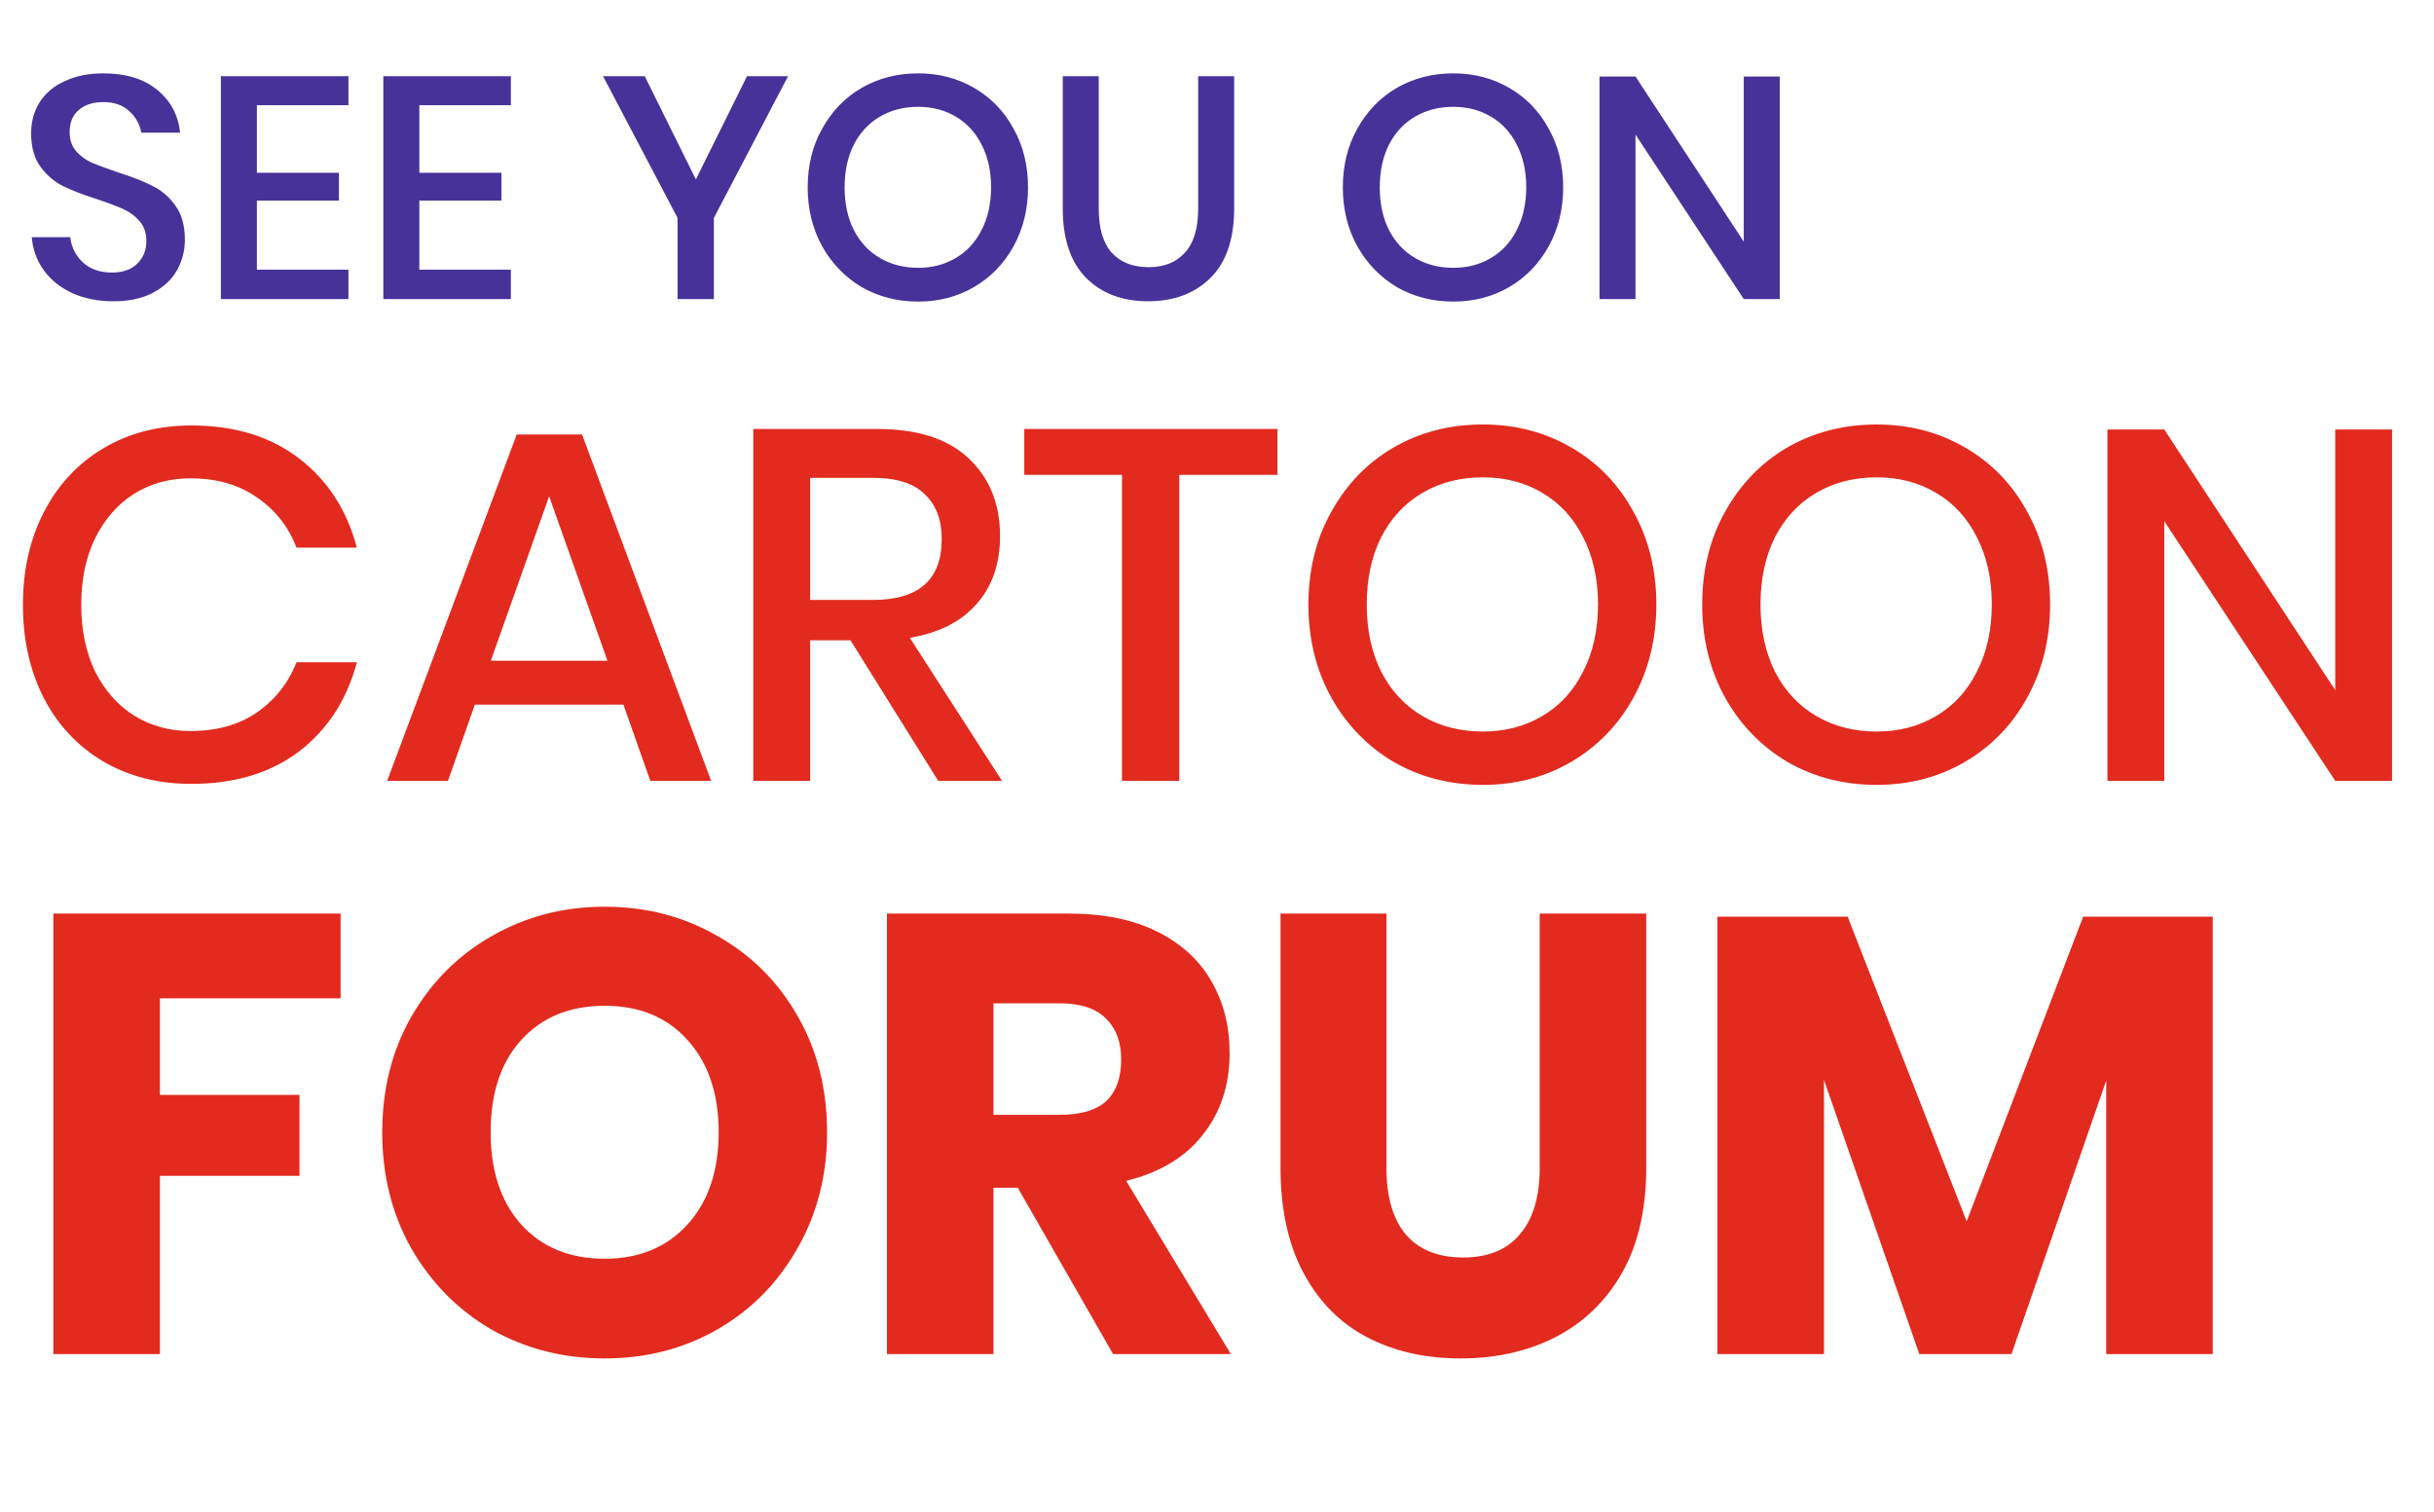
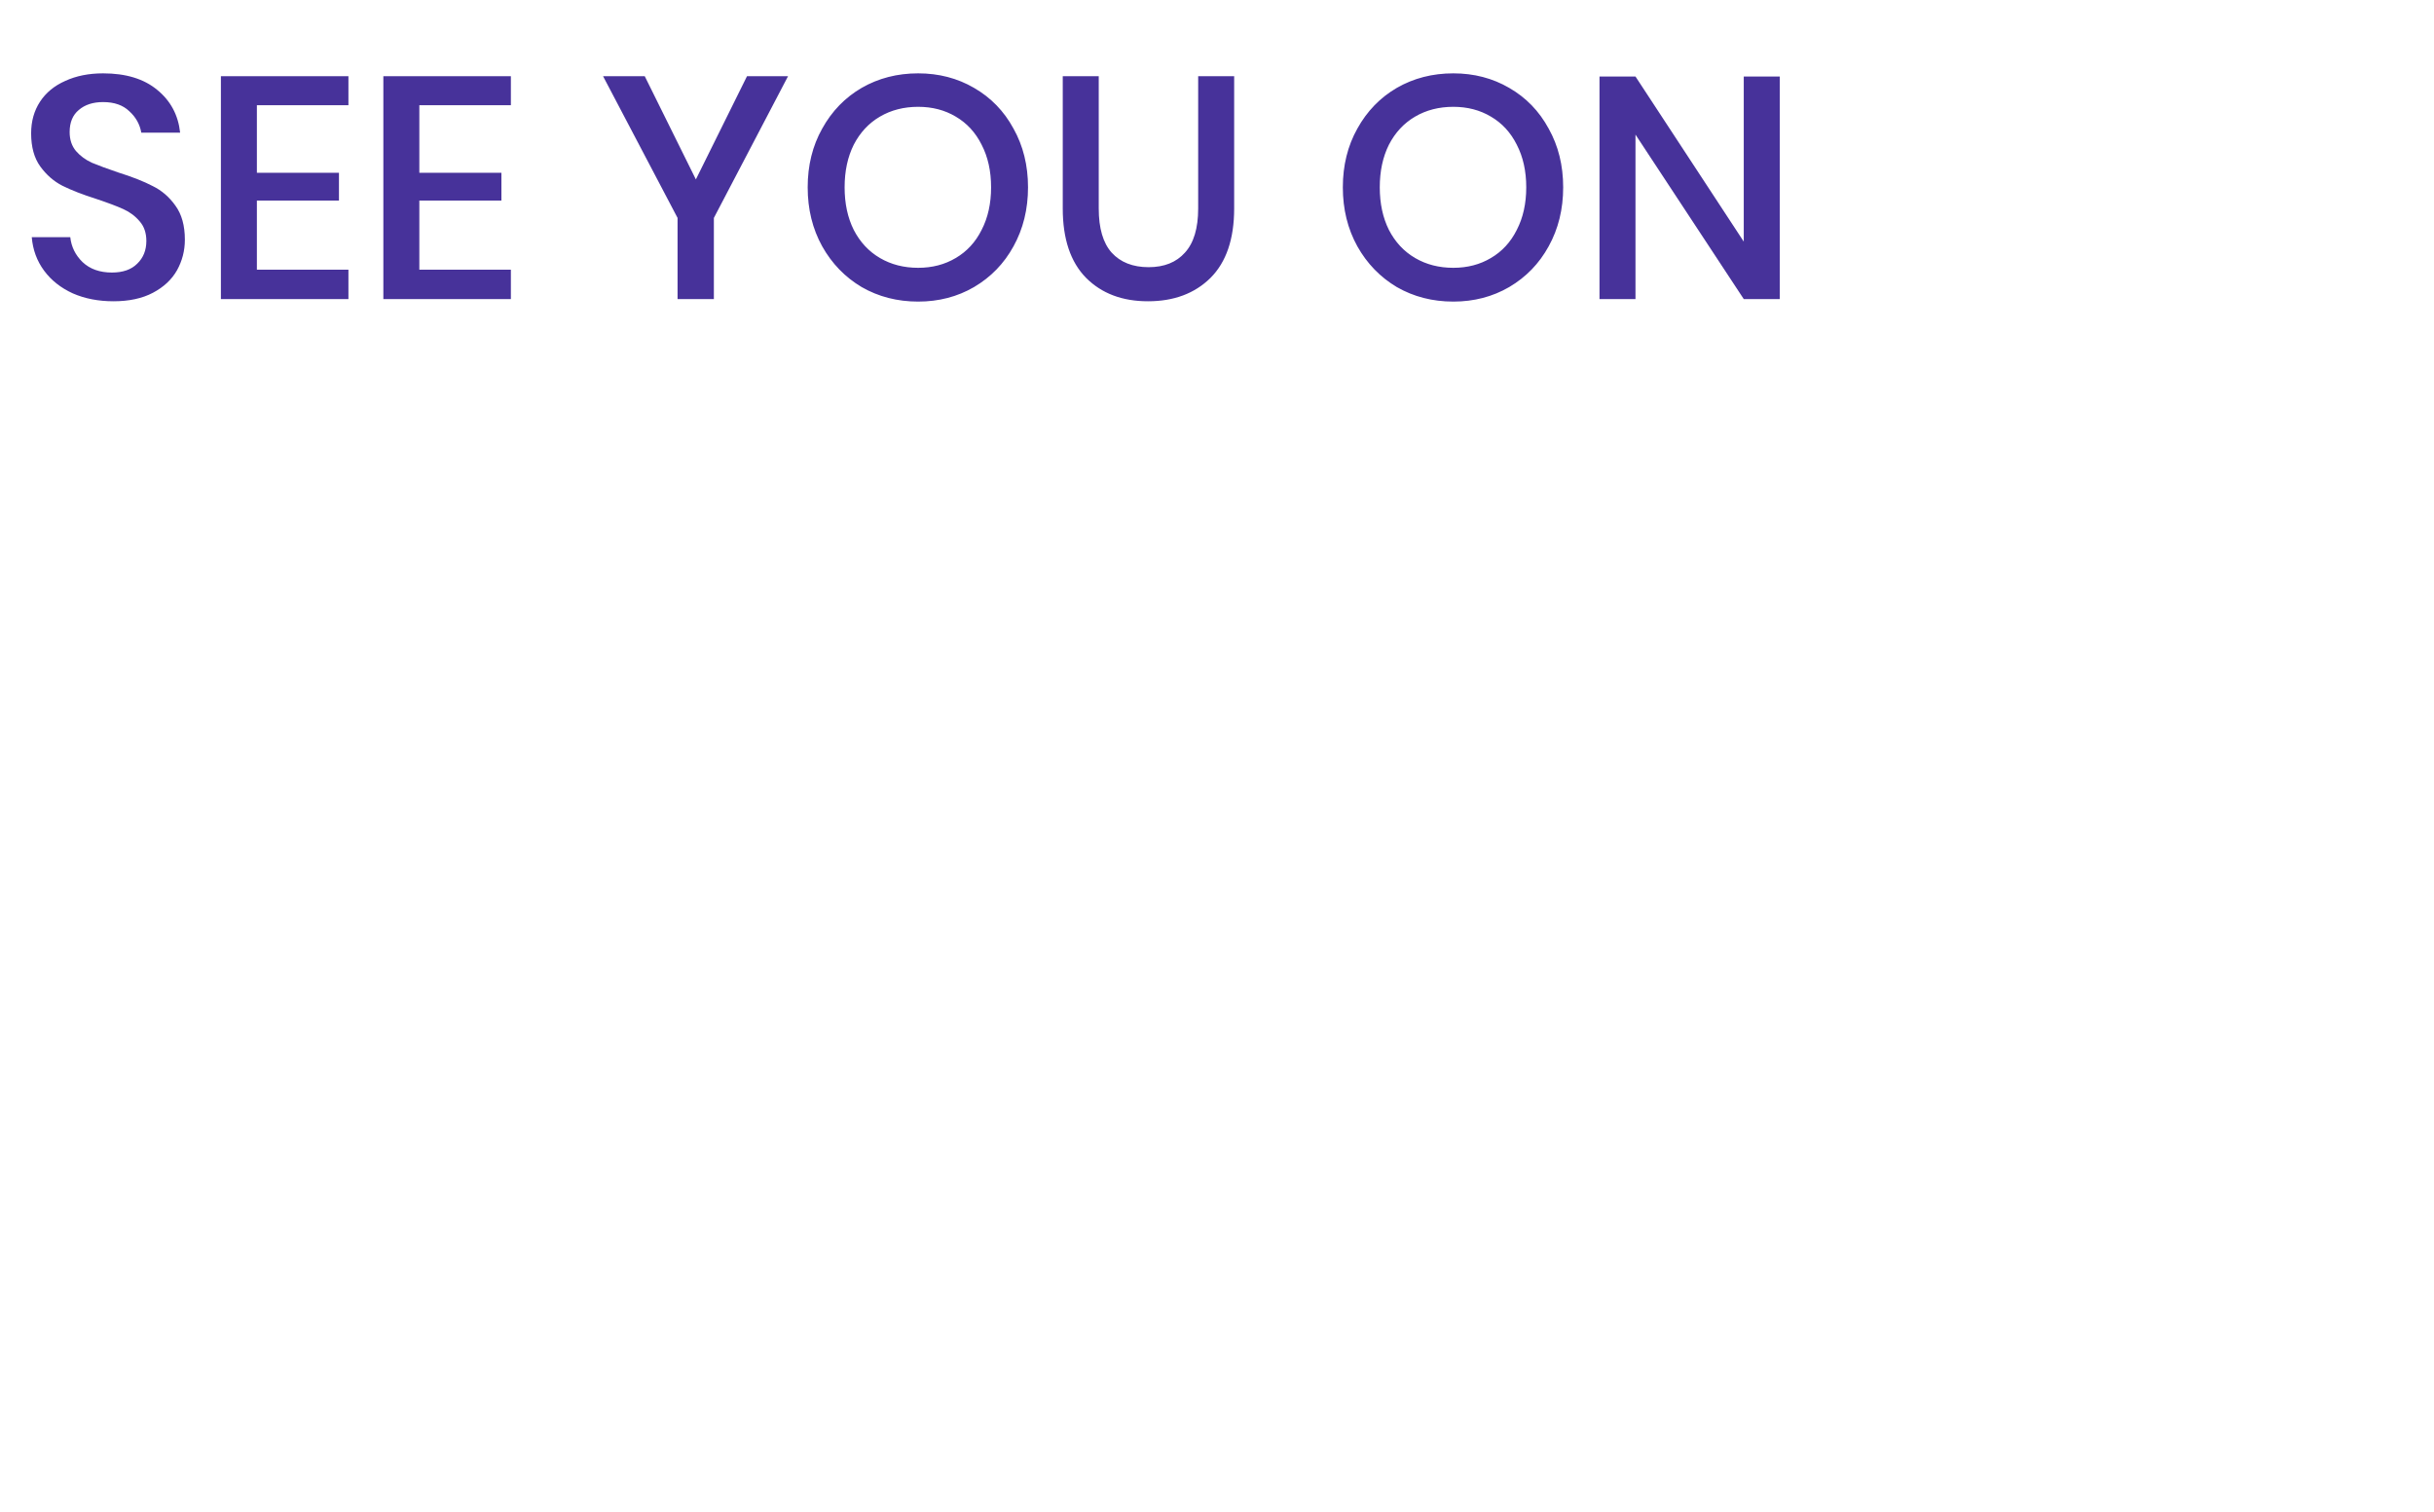
<svg xmlns="http://www.w3.org/2000/svg" width="293" height="182" viewBox="0 0 293 182" fill="none">
  <path d="M22.254 28.856C22.254 30.173 21.937 31.402 21.304 32.542C20.671 33.657 19.708 34.556 18.416 35.24C17.124 35.924 15.541 36.266 13.666 36.266C11.842 36.266 10.208 35.949 8.764 35.316C7.32 34.657 6.167 33.745 5.306 32.58C4.445 31.415 3.951 30.072 3.824 28.552H8.46C8.587 29.717 9.081 30.718 9.942 31.554C10.829 32.39 12.007 32.808 13.476 32.808C14.793 32.808 15.807 32.453 16.516 31.744C17.251 31.035 17.618 30.123 17.618 29.008C17.618 28.045 17.352 27.26 16.82 26.652C16.288 26.019 15.629 25.525 14.844 25.17C14.059 24.815 12.982 24.41 11.614 23.954C9.942 23.422 8.574 22.89 7.51 22.358C6.471 21.826 5.585 21.053 4.85 20.04C4.115 19.027 3.748 17.697 3.748 16.05C3.748 14.606 4.103 13.339 4.812 12.25C5.521 11.161 6.535 10.325 7.852 9.742C9.169 9.134 10.689 8.83 12.412 8.83C15.148 8.83 17.314 9.489 18.91 10.806C20.531 12.123 21.456 13.846 21.684 15.974H17.01C16.833 14.961 16.351 14.099 15.566 13.39C14.806 12.655 13.755 12.288 12.412 12.288C11.196 12.288 10.221 12.605 9.486 13.238C8.751 13.846 8.384 14.733 8.384 15.898C8.384 16.81 8.637 17.57 9.144 18.178C9.651 18.761 10.284 19.229 11.044 19.584C11.829 19.913 12.893 20.306 14.236 20.762C15.933 21.294 17.314 21.839 18.378 22.396C19.467 22.928 20.379 23.713 21.114 24.752C21.874 25.791 22.254 27.159 22.254 28.856ZM30.923 12.668V20.8H40.803V24.144H30.923V32.466H41.943V36H26.591V9.172H41.943V12.668H30.923ZM50.479 12.668V20.8H60.359V24.144H50.479V32.466H61.499V36H46.147V9.172H61.499V12.668H50.479ZM94.864 9.172L85.934 26.234V36H81.564V26.234L72.596 9.172H77.612L83.768 21.598L89.924 9.172H94.864ZM110.527 8.83C113.009 8.83 115.251 9.413 117.253 10.578C119.279 11.743 120.863 13.377 122.003 15.48C123.168 17.557 123.751 19.913 123.751 22.548C123.751 25.183 123.168 27.551 122.003 29.654C120.863 31.731 119.279 33.365 117.253 34.556C115.251 35.721 113.009 36.304 110.527 36.304C108.019 36.304 105.751 35.721 103.725 34.556C101.723 33.365 100.14 31.731 98.975 29.654C97.809 27.551 97.227 25.183 97.227 22.548C97.227 19.913 97.809 17.557 98.975 15.48C100.14 13.377 101.723 11.743 103.725 10.578C105.751 9.413 108.019 8.83 110.527 8.83ZM110.527 12.858C108.804 12.858 107.271 13.251 105.929 14.036C104.586 14.821 103.535 15.949 102.775 17.418C102.04 18.887 101.673 20.597 101.673 22.548C101.673 24.499 102.04 26.209 102.775 27.678C103.535 29.147 104.586 30.275 105.929 31.06C107.271 31.845 108.804 32.238 110.527 32.238C112.224 32.238 113.731 31.845 115.049 31.06C116.391 30.275 117.43 29.147 118.165 27.678C118.925 26.209 119.305 24.499 119.305 22.548C119.305 20.597 118.925 18.887 118.165 17.418C117.43 15.949 116.391 14.821 115.049 14.036C113.731 13.251 112.224 12.858 110.527 12.858ZM132.264 9.172V25.094C132.264 27.475 132.783 29.249 133.822 30.414C134.886 31.579 136.368 32.162 138.268 32.162C140.143 32.162 141.599 31.579 142.638 30.414C143.702 29.249 144.234 27.475 144.234 25.094V9.172H148.566V25.094C148.566 28.767 147.616 31.554 145.716 33.454C143.816 35.329 141.308 36.266 138.192 36.266C135.101 36.266 132.619 35.329 130.744 33.454C128.869 31.554 127.932 28.767 127.932 25.094V9.172H132.264ZM174.948 8.83C177.431 8.83 179.673 9.413 181.674 10.578C183.701 11.743 185.284 13.377 186.424 15.48C187.59 17.557 188.172 19.913 188.172 22.548C188.172 25.183 187.59 27.551 186.424 29.654C185.284 31.731 183.701 33.365 181.674 34.556C179.673 35.721 177.431 36.304 174.948 36.304C172.44 36.304 170.173 35.721 168.146 34.556C166.145 33.365 164.562 31.731 163.396 29.654C162.231 27.551 161.648 25.183 161.648 22.548C161.648 19.913 162.231 17.557 163.396 15.48C164.562 13.377 166.145 11.743 168.146 10.578C170.173 9.413 172.44 8.83 174.948 8.83ZM174.948 12.858C173.226 12.858 171.693 13.251 170.35 14.036C169.008 14.821 167.956 15.949 167.196 17.418C166.462 18.887 166.094 20.597 166.094 22.548C166.094 24.499 166.462 26.209 167.196 27.678C167.956 29.147 169.008 30.275 170.35 31.06C171.693 31.845 173.226 32.238 174.948 32.238C176.646 32.238 178.153 31.845 179.47 31.06C180.813 30.275 181.852 29.147 182.586 27.678C183.346 26.209 183.726 24.499 183.726 22.548C183.726 20.597 183.346 18.887 182.586 17.418C181.852 15.949 180.813 14.821 179.47 14.036C178.153 13.251 176.646 12.858 174.948 12.858ZM214.242 36H209.91L196.876 16.202V36H192.544V9.21H196.876L209.91 29.084V9.21H214.242V36Z" fill="#47329A" />
-   <path d="M23.04 51.22C28.24 51.22 32.56 52.54 36 55.18C39.44 57.82 41.76 61.4 42.96 65.92H35.7C34.7 63.36 33.1 61.34 30.9 59.86C28.74 58.34 26.08 57.58 22.92 57.58C20.4 57.58 18.14 58.2 16.14 59.44C14.18 60.68 12.62 62.46 11.46 64.78C10.34 67.06 9.78 69.74 9.78 72.82C9.78 75.86 10.34 78.54 11.46 80.86C12.62 83.14 14.18 84.9 16.14 86.14C18.14 87.38 20.4 88 22.92 88C26.08 88 28.74 87.26 30.9 85.78C33.1 84.26 34.7 82.24 35.7 79.72H42.96C41.76 84.24 39.44 87.82 36 90.46C32.56 93.06 28.24 94.36 23.04 94.36C19.04 94.36 15.5 93.46 12.42 91.66C9.34 89.82 6.96 87.28 5.28 84.04C3.6 80.76 2.76 77.02 2.76 72.82C2.76 68.62 3.6 64.9 5.28 61.66C6.96 58.38 9.34 55.82 12.42 53.98C15.5 52.14 19.04 51.22 23.04 51.22ZM75.044 84.82H57.164L53.925 94H46.605L62.205 52.3H70.064L85.605 94H78.284L75.044 84.82ZM73.124 79.54L66.105 59.74L59.084 79.54H73.124ZM112.943 94L102.383 77.08H97.523V94H90.683V51.64H105.623C110.463 51.64 114.123 52.82 116.603 55.18C119.123 57.54 120.383 60.66 120.383 64.54C120.383 67.86 119.443 70.58 117.563 72.7C115.723 74.82 113.043 76.18 109.523 76.78L120.623 94H112.943ZM97.523 72.22H105.083C110.603 72.22 113.363 69.78 113.363 64.9C113.363 62.58 112.683 60.78 111.323 59.5C110.003 58.18 107.923 57.52 105.083 57.52H97.523V72.22ZM153.782 51.64V57.16H141.962V94H135.062V57.16H123.302V51.64H153.782ZM178.506 51.1C182.426 51.1 185.966 52.02 189.126 53.86C192.326 55.7 194.826 58.28 196.626 61.6C198.466 64.88 199.386 68.6 199.386 72.76C199.386 76.92 198.466 80.66 196.626 83.98C194.826 87.26 192.326 89.84 189.126 91.72C185.966 93.56 182.426 94.48 178.506 94.48C174.546 94.48 170.966 93.56 167.766 91.72C164.606 89.84 162.106 87.26 160.266 83.98C158.426 80.66 157.506 76.92 157.506 72.76C157.506 68.6 158.426 64.88 160.266 61.6C162.106 58.28 164.606 55.7 167.766 53.86C170.966 52.02 174.546 51.1 178.506 51.1ZM178.506 57.46C175.786 57.46 173.366 58.08 171.246 59.32C169.126 60.56 167.466 62.34 166.266 64.66C165.106 66.98 164.526 69.68 164.526 72.76C164.526 75.84 165.106 78.54 166.266 80.86C167.466 83.18 169.126 84.96 171.246 86.2C173.366 87.44 175.786 88.06 178.506 88.06C181.186 88.06 183.566 87.44 185.646 86.2C187.766 84.96 189.406 83.18 190.566 80.86C191.766 78.54 192.366 75.84 192.366 72.76C192.366 69.68 191.766 66.98 190.566 64.66C189.406 62.34 187.766 60.56 185.646 59.32C183.566 58.08 181.186 57.46 178.506 57.46ZM225.908 51.1C229.828 51.1 233.368 52.02 236.528 53.86C239.728 55.7 242.228 58.28 244.028 61.6C245.868 64.88 246.788 68.6 246.788 72.76C246.788 76.92 245.868 80.66 244.028 83.98C242.228 87.26 239.728 89.84 236.528 91.72C233.368 93.56 229.828 94.48 225.908 94.48C221.948 94.48 218.368 93.56 215.168 91.72C212.008 89.84 209.508 87.26 207.668 83.98C205.828 80.66 204.908 76.92 204.908 72.76C204.908 68.6 205.828 64.88 207.668 61.6C209.508 58.28 212.008 55.7 215.168 53.86C218.368 52.02 221.948 51.1 225.908 51.1ZM225.908 57.46C223.188 57.46 220.768 58.08 218.648 59.32C216.528 60.56 214.868 62.34 213.668 64.66C212.508 66.98 211.928 69.68 211.928 72.76C211.928 75.84 212.508 78.54 213.668 80.86C214.868 83.18 216.528 84.96 218.648 86.2C220.768 87.44 223.188 88.06 225.908 88.06C228.588 88.06 230.968 87.44 233.048 86.2C235.168 84.96 236.808 83.18 237.968 80.86C239.168 78.54 239.768 75.84 239.768 72.76C239.768 69.68 239.168 66.98 237.968 64.66C236.808 62.34 235.168 60.56 233.048 59.32C230.968 58.08 228.588 57.46 225.908 57.46ZM287.951 94H281.111L260.531 62.74V94H253.691V51.7H260.531L281.111 83.08V51.7H287.951V94Z" fill="#E22A1E" />
-   <path d="M41 109.975V120.175H19.25V131.8H36.05V141.55H19.25V163H6.425V109.975H41ZM72.787 109.15C77.787 109.15 82.312 110.325 86.362 112.675C90.462 114.975 93.687 118.2 96.037 122.35C98.387 126.45 99.562 131.1 99.562 136.3C99.562 141.5 98.362 146.175 95.962 150.325C93.612 154.475 90.387 157.725 86.287 160.075C82.237 162.375 77.737 163.525 72.787 163.525C67.837 163.525 63.312 162.375 59.212 160.075C55.162 157.725 51.937 154.475 49.537 150.325C47.187 146.175 46.012 141.5 46.012 136.3C46.012 131.1 47.187 126.45 49.537 122.35C51.937 118.2 55.162 114.975 59.212 112.675C63.312 110.325 67.837 109.15 72.787 109.15ZM72.787 121.075C68.587 121.075 65.237 122.45 62.737 125.2C60.287 127.9 59.062 131.6 59.062 136.3C59.062 140.95 60.287 144.65 62.737 147.4C65.237 150.15 68.587 151.525 72.787 151.525C76.937 151.525 80.262 150.15 82.762 147.4C85.262 144.65 86.512 140.95 86.512 136.3C86.512 131.65 85.262 127.95 82.762 125.2C80.312 122.45 76.987 121.075 72.787 121.075ZM133.992 163L122.517 142.975H119.592V163H106.767V109.975H128.667C132.867 109.975 136.417 110.7 139.317 112.15C142.217 113.6 144.392 115.6 145.842 118.15C147.292 120.65 148.017 123.525 148.017 126.775C148.017 130.625 146.942 133.9 144.792 136.6C142.692 139.3 139.617 141.15 135.567 142.15L148.167 163H133.992ZM119.592 134.2H127.542C130.092 134.2 131.967 133.65 133.167 132.55C134.367 131.4 134.967 129.725 134.967 127.525C134.967 125.425 134.342 123.775 133.092 122.575C131.892 121.375 130.042 120.775 127.542 120.775H119.592V134.2ZM166.897 109.975V140.575C166.897 144.075 167.672 146.75 169.222 148.6C170.822 150.45 173.122 151.375 176.122 151.375C179.122 151.375 181.397 150.45 182.947 148.6C184.547 146.75 185.347 144.075 185.347 140.575V109.975H198.172V140.575C198.172 145.575 197.197 149.8 195.247 153.25C193.297 156.65 190.622 159.225 187.222 160.975C183.872 162.675 180.072 163.525 175.822 163.525C171.572 163.525 167.822 162.675 164.572 160.975C161.322 159.275 158.772 156.7 156.922 153.25C155.072 149.8 154.147 145.575 154.147 140.575V109.975H166.897ZM266.367 110.35V163H253.542V130.075L242.142 163H231.042L219.567 130V163H206.742V110.35H222.417L236.742 147.025L250.767 110.35H266.367Z" fill="#E22A1E" />
</svg>